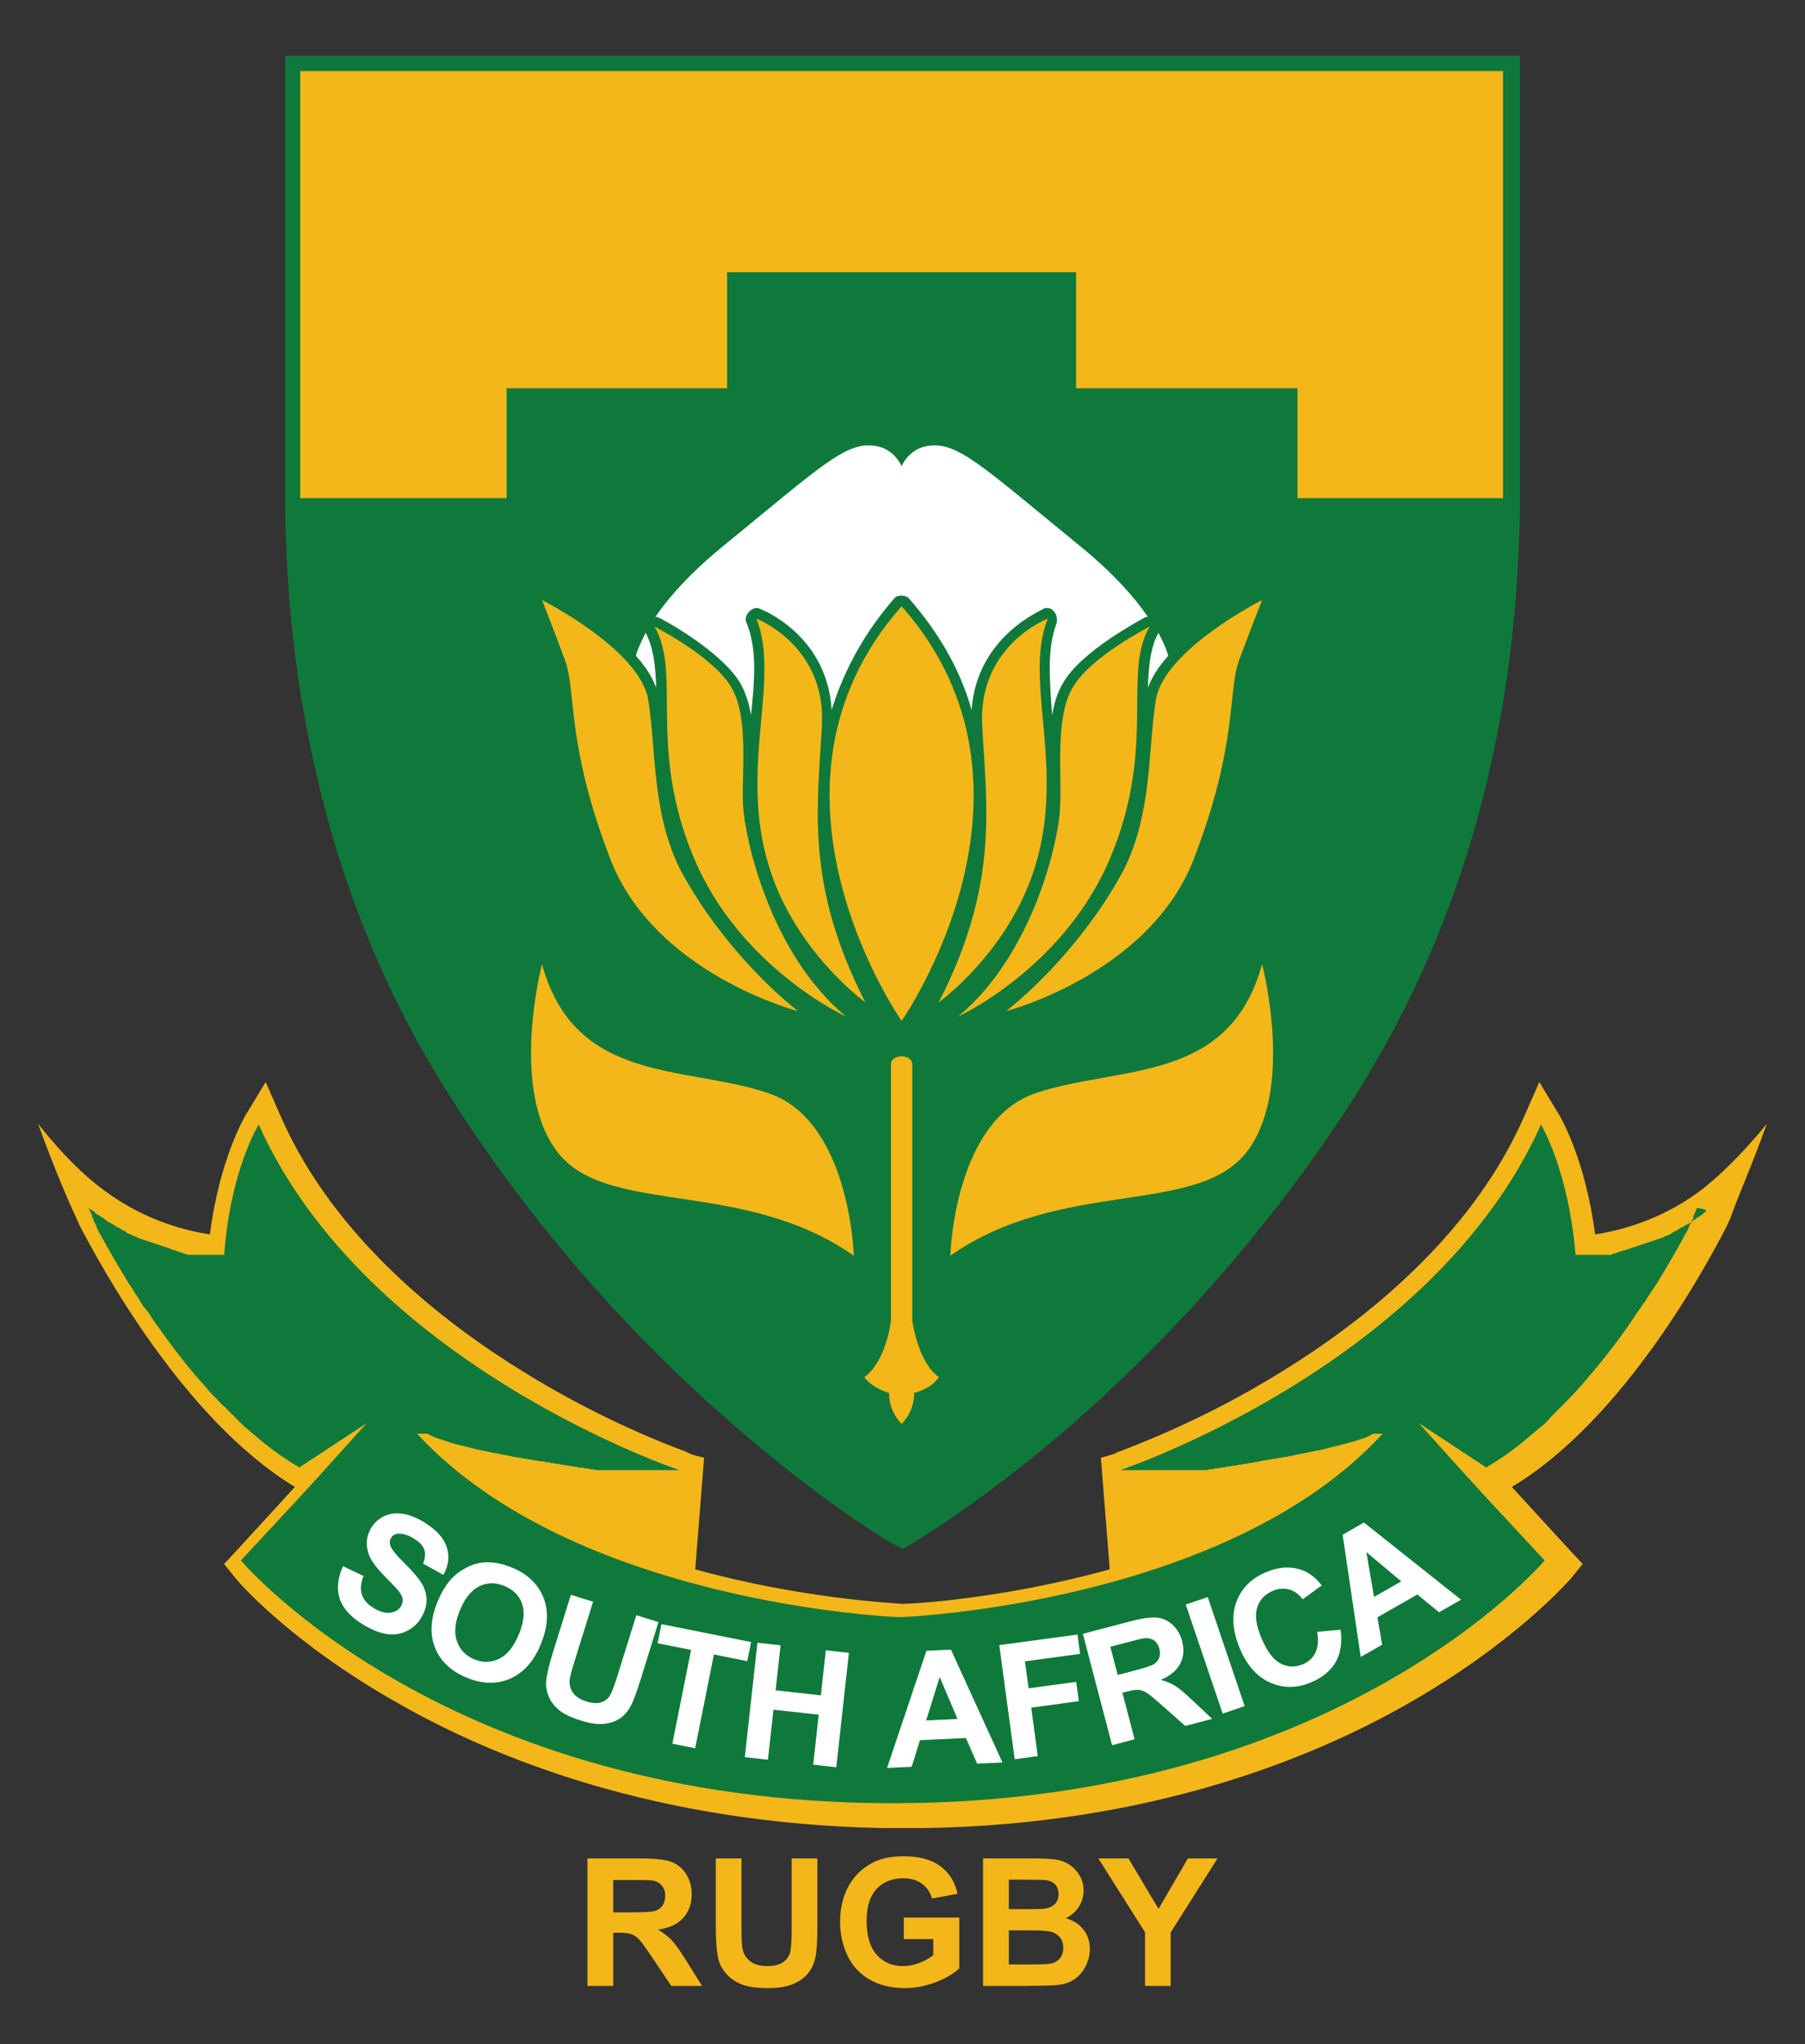
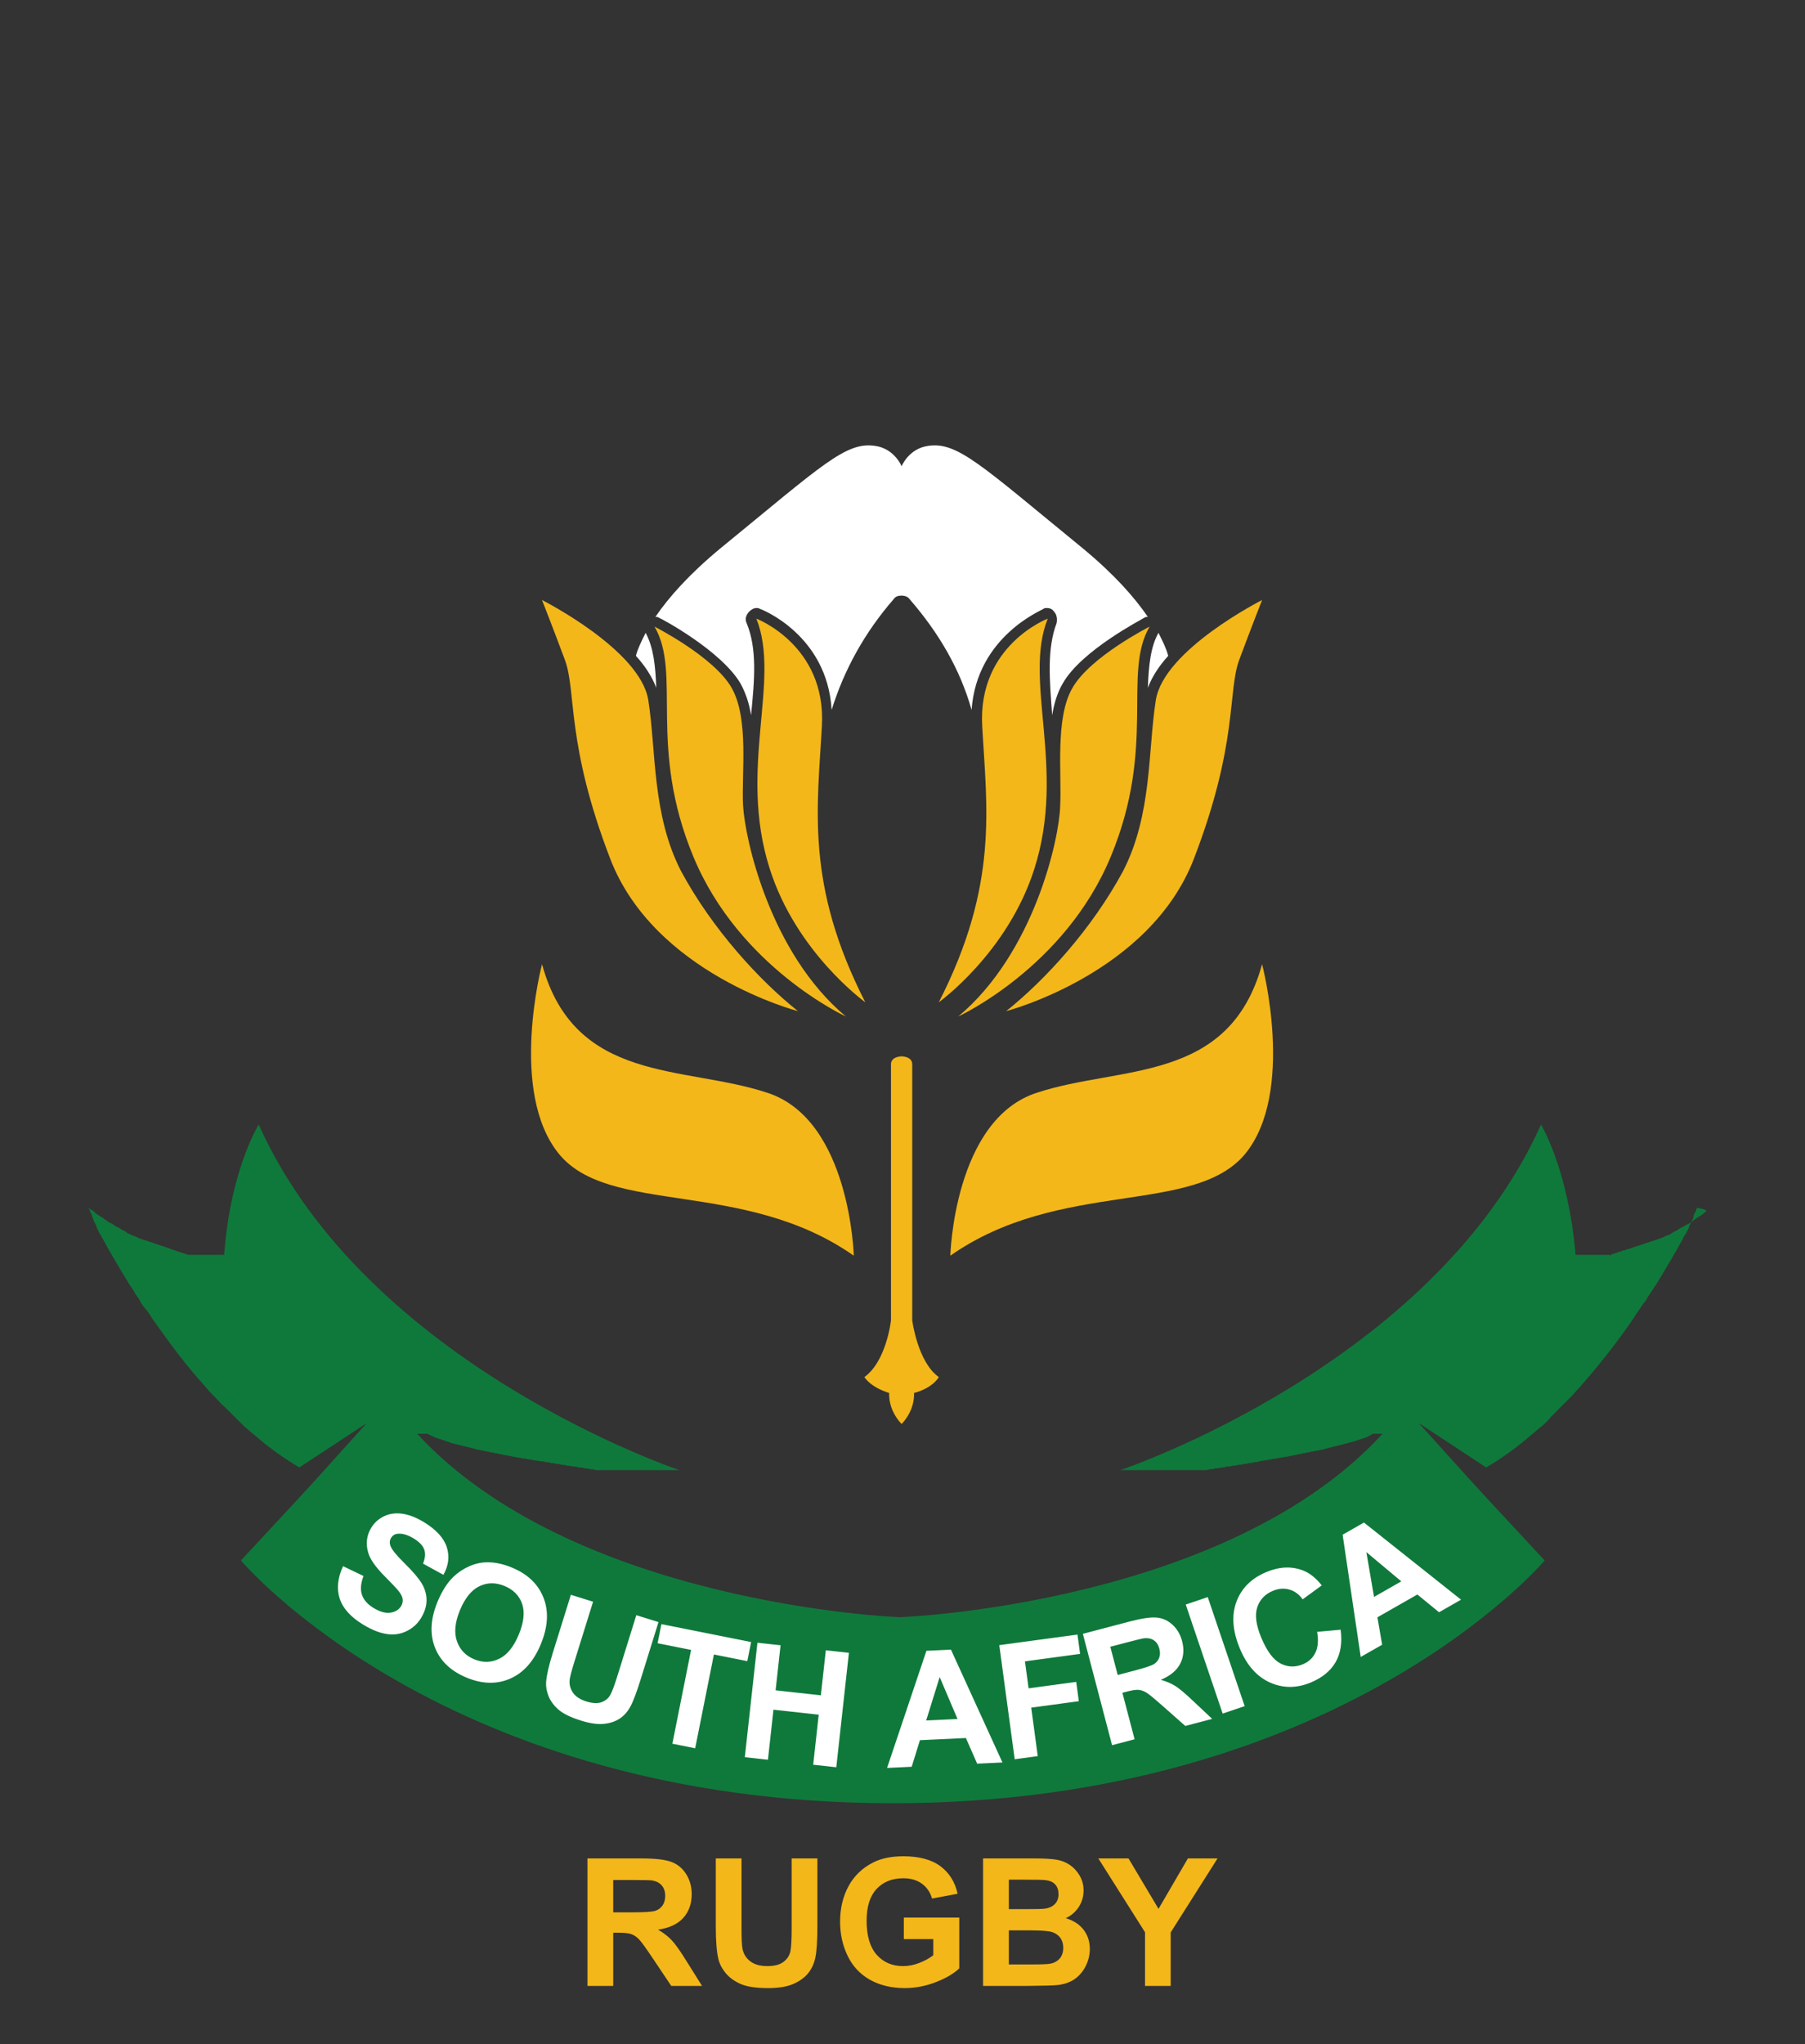
<svg xmlns="http://www.w3.org/2000/svg" xml:space="preserve" width="265px" height="300px" style="shape-rendering:geometricPrecision; text-rendering:geometricPrecision; image-rendering:optimizeQuality; fill-rule:evenodd; clip-rule:evenodd" viewBox="0 0 265 300.001">
  <rect x="0" y="0" width="265" height="300.001" fill="#333333" stroke="none" />
  <defs>
    <style type="text/css">
   
    .fil1 {fill:#0F793B}
    .fil0 {fill:#F3B71A}
    .fil2 {fill:white}
    .fil3 {fill:#F3B71A;fill-rule:nonzero}
    .fil4 {fill:white;fill-rule:nonzero}
   
  </style>
  </defs>
  <g id="Capa_x0020_1">
    <g id="_162167360">
-       <path id="_162169328" class="fil0" d="M259.411 164.912c0,0 -4.942,6.242 -10.012,10.012l0 0c-5.852,4.291 -11.834,5.722 -15.214,6.242 -1.43,-11.053 -5.072,-17.164 -5.202,-17.424l-2.991 -4.942 -2.341 5.332c-7.801,17.555 -23.666,29.907 -35.498,37.19 -11.313,7.022 -21.455,10.792 -23.796,11.702l0 0c-0.391,0.13 -0.52,0.13 -0.52,0.26l0 0c-0.391,0.131 -1.17,0.391 -2.211,0.651l1.3 16.384c-15.474,4.291 -28.867,5.07 -30.428,5.07 -1.43,-0.13 -14.954,-0.78 -30.428,-5.07l1.3 -16.384c-1.041,-0.26 -1.69,-0.391 -2.211,-0.651l0 0c0,0 -0.26,-0.13 -0.52,-0.26l0 0c-2.471,-0.909 -12.483,-4.681 -23.796,-11.702 -11.832,-7.283 -27.697,-19.635 -35.498,-37.19l-2.341 -5.332 -2.991 4.942c-0.13,0.26 -3.771,6.371 -5.202,17.424 -3.38,-0.52 -9.361,-1.951 -15.213,-6.242l0 0c-5.202,-3.64 -10.013,-10.012 -10.013,-10.012 2.341,6.502 4.551,11.574 5.591,13.784l0 0c0,0.13 0.26,0.52 0.521,1.17 0,0 0,0 0,0l0 0c2.861,5.461 15.083,28.346 31.597,38.359l-8.582 9.363 -1.82 1.951 1.69 2.08c0.26,0.39 8.062,9.493 24.056,18.464 14.175,8.062 37.84,17.555 70.868,18.204l0 0 3.12 0c0,0 0,0 0,0 0,0 0,0 0,0l3.12 0 0 0c33.028,-0.52 56.694,-10.142 70.868,-18.204 15.993,-9.102 23.666,-18.075 24.056,-18.464l1.691 -2.08 -1.821 -1.951 -8.582 -9.363c16.514,-9.882 28.738,-32.767 31.598,-38.359l0 0c0,0 0,0 0,0 0.26,-0.651 0.52,-1.041 0.52,-1.17l0 0c0.78,-2.341 2.991,-7.282 5.332,-13.784z" />
      <path id="_162169256" class="fil1" d="M250.308 177.915c-0.13,0.131 -0.26,0.131 -0.26,0.261 -0.26,0.13 -0.39,0.26 -0.65,0.39 -0.131,0.13 -0.261,0.13 -0.391,0.26 -0.13,0.13 -0.39,0.26 -0.52,0.39 -0.13,0.131 -0.26,0.131 -0.39,0.261 -0.131,0.13 -0.391,0.26 -0.521,0.26 -0.13,0.13 -0.26,0.13 -0.39,0.26 -0.13,0.13 -0.39,0.13 -0.52,0.26 -0.131,0.13 -0.26,0.13 -0.391,0.26 -0.13,0.13 -0.26,0.13 -0.52,0.26 -0.13,0.13 -0.26,0.13 -0.39,0.26 -0.131,0.13 -0.26,0.13 -0.521,0.26 -0.13,0 -0.26,0.131 -0.39,0.131 -0.13,0.13 -0.26,0.13 -0.52,0.26 -0.13,0 -0.26,0.13 -0.391,0.13 -0.13,0 -0.26,0.13 -0.39,0.13 -0.13,0 -0.26,0.131 -0.39,0.131 -0.131,0 -0.26,0.13 -0.391,0.13 -0.13,0 -0.26,0.13 -0.39,0.13 -0.13,0 -0.26,0.13 -0.39,0.13 -0.131,0 -0.261,0.131 -0.391,0.131 -0.13,0 -0.26,0.13 -0.39,0.13 -0.131,0 -0.26,0.13 -0.391,0.13 -0.13,0 -0.26,0.13 -0.39,0.13 -0.13,0 -0.26,0.131 -0.39,0.131 -0.131,0 -0.261,0.13 -0.391,0.13 -0.13,0 -0.26,0.13 -0.39,0.13 -0.13,0 -0.26,0.13 -0.391,0.13 -0.13,0 -0.26,0 -0.39,0.131 -0.13,0 -0.26,0 -0.39,0.13 -0.131,0 -0.26,0 -0.391,0.13 -0.13,0 -0.26,0 -0.39,0.131 -0.13,0 -0.26,0 -0.39,0.13 -0.131,0.13 -0.261,0 -0.261,0 -0.13,0 -0.26,0 -0.26,0 -0.13,0 -0.26,0 -0.26,0 -0.13,0 -0.26,0 -0.26,0 -0.13,0 -0.13,0 -0.26,0 -0.13,0 -0.13,0 -0.26,0 -0.13,0 -0.13,0 -0.26,0 -0.131,0 -0.131,0 -0.26,0 -0.131,0 -0.131,0 -0.261,0 -0.13,0 -0.13,0 -0.26,0 -0.13,0 -0.13,0 -0.26,0 -0.13,0 -0.13,0 -0.26,0 0,0 -0.13,0 -0.13,0 -0.13,0 -0.13,0 -0.26,0 0,0 -0.131,0 -0.131,0 -0.13,0 -0.13,0 -0.26,0 0,0 0,0 -0.13,0 -0.781,0 -1.17,0 -1.17,0 -1.041,-12.483 -5.07,-19.115 -5.07,-19.115 -15.865,35.368 -61.766,50.712 -61.766,50.712 0.651,0 1.17,0 1.821,0 0.26,0 0.65,0 0.909,0 0.391,0 0.651,0 1.041,0 0.26,0 0.651,0 0.911,0 0.39,0 0.65,0 1.041,0 0.26,0 0.65,0 0.909,0 0.391,0 0.651,0 1.041,0 0.26,0 0.651,0 0.911,0 0.26,0 0.65,0 0.909,0 0.261,0 0.651,0 0.911,0 0.26,0 0.651,0 0.911,0 0.26,0 0.52,0 0.909,0 0.26,0 0.651,0 0.911,-0.13 0.26,0 0.52,0 0.781,-0.13 0.26,0 0.65,0 0.909,-0.13 0.26,0 0.521,0 0.781,-0.131 0.26,0 0.52,0 0.911,-0.13 0.26,0 0.52,0 0.78,-0.13 0.261,0 0.521,0 0.781,-0.13 0.26,0 0.52,0 0.781,-0.131 0.26,0 0.52,0 0.781,-0.13 0.26,0 0.52,0 0.781,-0.13 0.26,0 0.52,-0.13 0.78,-0.13 0.26,0 0.521,-0.131 0.781,-0.131 0.26,0 0.52,-0.13 0.781,-0.13 0.26,0 0.52,-0.13 0.781,-0.13 0.26,0 0.52,-0.13 0.78,-0.13 0.26,0 0.521,-0.131 0.651,-0.131 0.26,0 0.52,-0.13 0.65,-0.13 0.26,0 0.391,-0.13 0.651,-0.13 0.26,0 0.39,-0.131 0.65,-0.131 0.26,0 0.391,-0.13 0.651,-0.13 0.26,0 0.39,-0.13 0.65,-0.13 0.26,0 0.391,-0.13 0.651,-0.13 0.26,0 0.39,-0.131 0.65,-0.131 0.26,0 0.391,-0.13 0.521,-0.13 0.26,0 0.39,-0.13 0.52,-0.13 0.13,0 0.39,-0.13 0.52,-0.13 0.13,0 0.39,-0.131 0.52,-0.131 0.131,0 0.391,-0.13 0.521,-0.13 0.13,0 0.39,-0.13 0.52,-0.13 0.13,0 0.26,-0.13 0.52,-0.13 0.13,0 0.26,-0.131 0.52,-0.131 0.13,0 0.26,-0.13 0.391,-0.13 0.13,0 0.26,0 0.39,-0.13 0.13,0 0.26,0 0.39,-0.131 0.131,0 0.26,0 0.391,-0.13 0.13,0 0.26,0 0.39,-0.13 0.13,0 0.26,0 0.391,-0.13 0.13,0 0.26,0 0.26,-0.131 0.13,0 0.26,0 0.26,-0.13 0.13,0 0.26,0 0.26,-0.13 0.13,0 0.13,0 0.26,-0.13 0.13,0 0.13,0 0.26,0 0.13,0 0.13,0 0.26,0 0,0 0.13,0 0.13,0 0.131,0 0.131,0 0.261,0 0,0 0.13,0 0.13,0 0,0 0.13,0 0.13,0 0,0 0.13,0 0.13,0 0.131,0 0.131,0 0.131,0 -22.756,24.835 -69.827,26.916 -70.868,26.916 -1.041,0 -47.981,-2.08 -70.868,-26.916 0,0 0.13,0 0.13,0 0,0 0.131,0 0.131,0 0,0 0.13,0 0.13,0 0,0 0.13,0 0.13,0 0.13,0 0.13,0 0.26,0 0,0 0.131,0 0.131,0 0.13,0 0.13,0 0.26,0 0.13,0 0.13,0 0.26,0 0.13,0 0.13,0 0.26,0.13 0.13,0 0.13,0 0.26,0.13 0.13,0 0.26,0 0.26,0.13 0.13,0 0.26,0 0.26,0.131 0.131,0 0.26,0 0.391,0.13 0.13,0 0.26,0 0.39,0.13 0.13,0 0.26,0 0.39,0.13 0.131,0 0.261,0 0.391,0.131 0.13,0 0.26,0 0.39,0.13 0.13,0 0.26,0 0.391,0.13 0.13,0 0.26,0.131 0.52,0.131 0.13,0 0.26,0.13 0.52,0.13 0.13,0 0.39,0.13 0.52,0.13 0.131,0 0.391,0.13 0.521,0.13 0.13,0 0.39,0.131 0.52,0.131 0.13,0 0.39,0.13 0.52,0.13 0.13,0 0.39,0.13 0.52,0.13 0.131,0 0.391,0.13 0.52,0.13 0.261,0 0.391,0.131 0.651,0.131 0.26,0 0.39,0.13 0.65,0.13 0.261,0 0.391,0.13 0.651,0.13 0.26,0 0.39,0.13 0.65,0.13 0.261,0 0.391,0.131 0.651,0.131 0.26,0 0.39,0.13 0.65,0.13 0.261,0 0.521,0.13 0.651,0.13 0.26,0 0.52,0.131 0.65,0.131 0.261,0 0.521,0.13 0.781,0.13 0.26,0 0.52,0.13 0.781,0.13 0.26,0 0.52,0.13 0.781,0.13 0.26,0 0.52,0.131 0.781,0.131 0.26,0 0.52,0.13 0.78,0.13 0.26,0 0.521,0 0.781,0.13 0.26,0 0.52,0 0.781,0.13 0.26,0 0.52,0 0.781,0.131 0.26,0 0.52,0 0.78,0.13 0.26,0 0.521,0 0.781,0.13 0.26,0 0.52,0 0.911,0.13 0.26,0 0.52,0 0.781,0.131 0.26,0 0.65,0 0.909,0.13 0.26,0 0.52,0 0.781,0.13 0.26,0 0.65,0 0.911,0.13 0.26,0 0.52,0 0.909,0 0.26,0 0.651,0 0.911,0 0.26,0 0.52,0 0.909,0 0.26,0 0.651,0 0.911,0 0.26,0 0.52,0 0.911,0 0.39,0 0.65,0 1.039,0 0.261,0 0.651,0 0.911,0 0.39,0 0.651,0 1.041,0 0.26,0 0.65,0 0.911,0 0.39,0 0.65,0 1.039,0 0.261,0 0.651,0 0.911,0 0.651,0 1.17,0 1.82,0 0,0 -45.901,-15.344 -61.765,-50.712 0,0 -4.161,6.632 -5.072,19.115 0,0 -0.39,0 -1.169,0 0,0 0,0 -0.131,0 -0.13,0 -0.13,0 -0.26,0 0,0 -0.13,0 -0.13,0 -0.13,0 -0.13,0 -0.26,0 0,0 -0.13,0 -0.13,0 -0.131,0 -0.131,0 -0.26,0 -0.131,0 -0.131,0 -0.261,0 -0.13,0 -0.13,0 -0.26,0 -0.13,0 -0.13,0 -0.26,0 -0.13,0 -0.13,0 -0.26,0 -0.13,0 -0.13,0 -0.26,0 -0.13,0 -0.13,0 -0.26,0 -0.13,0 -0.13,0 -0.26,0 -0.131,0 -0.26,0 -0.26,0 -0.131,0 -0.26,0 -0.26,0 -0.131,0 -0.261,0 -0.261,0 -0.13,0 -0.26,0 -0.26,0 -0.13,0 -0.26,0 -0.39,-0.13 -0.13,0 -0.26,0 -0.39,-0.131 -0.131,0 -0.261,0 -0.391,-0.13 -0.13,0 -0.26,0 -0.39,-0.13 -0.131,0 -0.26,0 -0.391,-0.131 -0.13,0 -0.26,0 -0.39,-0.13 -0.13,0 -0.26,0 -0.39,-0.13 -0.131,0 -0.261,-0.13 -0.391,-0.13 -0.13,0 -0.26,-0.131 -0.39,-0.131 -0.13,0 -0.26,-0.13 -0.391,-0.13 -0.13,0 -0.26,-0.13 -0.39,-0.13 -0.13,0 -0.26,-0.13 -0.39,-0.13 -0.131,0 -0.26,-0.131 -0.391,-0.131 -0.13,0 -0.26,-0.13 -0.39,-0.13 -0.13,0 -0.26,-0.13 -0.39,-0.13 -0.131,0 -0.261,-0.13 -0.391,-0.13 -0.13,0 -0.26,-0.131 -0.39,-0.131 -0.131,0 -0.26,-0.13 -0.391,-0.13 -0.13,0 -0.26,-0.13 -0.39,-0.13 -0.13,-0.131 -0.26,-0.131 -0.52,-0.26 -0.131,0 -0.26,-0.131 -0.391,-0.131 -0.13,-0.13 -0.26,-0.13 -0.52,-0.26 -0.13,0 -0.26,-0.13 -0.39,-0.26 -0.131,-0.13 -0.26,-0.13 -0.52,-0.26 -0.131,-0.13 -0.261,-0.13 -0.391,-0.26 -0.13,-0.13 -0.39,-0.13 -0.52,-0.26 -0.13,-0.131 -0.26,-0.131 -0.39,-0.26 -0.131,-0.131 -0.391,-0.26 -0.521,-0.26 -0.13,-0.131 -0.26,-0.131 -0.39,-0.261 -0.13,-0.13 -0.39,-0.26 -0.52,-0.39 -0.131,-0.13 -0.26,-0.13 -0.391,-0.26 -0.26,-0.13 -0.39,-0.26 -0.65,-0.39 -0.13,-0.131 -0.26,-0.131 -0.26,-0.261 -0.26,-0.26 -0.651,-0.39 -0.911,-0.65 0,0 0,0.13 0.13,0.26 0,0 0,0 0,0 0,0.13 0.131,0.26 0.131,0.39 0,0 0,0 0,0 0.13,0.131 0.13,0.261 0.26,0.521 0,0 0,0 0,0.13 0.13,0.13 0.13,0.39 0.26,0.65 0,0 0,0 0,0 0.13,0.261 0.26,0.521 0.39,0.781 0,0 0,0 0,0.13 0.13,0.261 0.26,0.521 0.391,0.781 0,0 0,0 0,0 0.13,0.26 0.39,0.651 0.52,0.911 0,0 0,0 0,0 0.909,1.69 2.21,3.901 3.64,6.241 0,0 0,0 0,0 0.26,0.521 0.651,0.911 0.911,1.43 0,0 0,0 0,0 0.26,0.52 0.65,0.911 0.911,1.43 0,0 0,0 0,0 0.26,0.52 0.65,1.041 1.039,1.43 0,0 0,0 0,0 0.391,0.52 0.651,1.041 1.041,1.56 0,0 0,0 0,0 2.211,3.12 4.682,6.502 7.543,9.622 0,0 0,0 0,0 0.39,0.52 0.909,1.041 1.43,1.56 0,0 0,0 0,0 0.52,0.52 0.909,1.041 1.429,1.43 0,0 0,0 0,0 0.521,0.52 0.911,0.909 1.43,1.43 0,0 0,0 0,0 0.521,0.52 0.911,0.909 1.43,1.429 0,0 0,0 0,0 0.52,0.391 1.041,0.911 1.56,1.3 0,0 0,0 0,0 2.081,1.821 4.291,3.382 6.502,4.682l0 0 9.882 -6.502 -7.152 7.932c0,0 0,0 0,0l-2.861 3.12 0 0 -8.452 9.103c0,0 29.907,35.628 95.703,35.628 0,0 0,0 0,0 0,0 0,0 0,0 65.666,0 95.703,-35.628 95.703,-35.628l-8.452 -9.103 0 0 -2.861 -3.12c0,0 0,0 0,0l-7.152 -7.932 9.882 6.502 0 0c2.21,-1.3 4.421,-2.861 6.501,-4.682 0,0 0,0 0,0 0.521,-0.39 1.041,-0.909 1.561,-1.3 0,0 0,0 0,0 0.52,-0.39 1.039,-0.909 1.429,-1.429 0,0 0,0 0,0 0.521,-0.521 0.911,-0.911 1.43,-1.43 0,0 0,0 0,0 0.52,-0.52 0.911,-0.911 1.43,-1.43 0,0 0,0 0,0 0.52,-0.52 0.911,-1.041 1.43,-1.56 0,0 0,0 0,0 2.731,-3.12 5.332,-6.372 7.541,-9.622 0,0 0,0 0,0 0.391,-0.52 0.651,-1.041 1.041,-1.56 0,0 0,0 0,0 0.391,-0.52 0.651,-1.041 1.041,-1.43 0,0 0,0 0,0 0.26,-0.52 0.651,-1.041 0.911,-1.43 0,0 0,0 0,0 0.26,-0.52 0.65,-0.909 0.909,-1.43 0,0 0,0 0,0 1.43,-2.341 2.731,-4.551 3.641,-6.241 0,0 0,0 0,0 0.13,-0.391 0.39,-0.651 0.52,-0.911 0,0 0,0 0,0 0.13,-0.26 0.26,-0.52 0.391,-0.781 0,0 0,0 0,-0.13 0.13,-0.26 0.26,-0.52 0.39,-0.781 0,0 0,0 0,0 0.13,-0.26 0.26,-0.39 0.26,-0.65 0,0 0,0 0,-0.13 0.13,-0.131 0.13,-0.391 0.26,-0.521 0,0 0,0 0,0 0.13,-0.13 0.13,-0.26 0.13,-0.39 0,0 0,0 0,0 0.131,-0.13 0.131,-0.26 0.131,-0.26 1.688,0.26 1.428,0.521 1.168,0.65z" />
-       <path id="_162169184" class="fil1" d="M41.868 8.224l0 62.284 0 0.261 0 2.34 0 2.341 0 0c0.26,13.264 1.69,25.617 4.421,37.449 3.901,17.425 10.533,33.548 19.766,47.981 14.693,23.146 31.597,39.79 43.299,49.673 12.614,10.793 21.586,15.995 21.976,16.123l1.17 0.651 1.17 -0.651c0.39,-0.26 9.361,-5.461 21.976,-16.123 11.572,-9.882 28.477,-26.526 43.3,-49.673 9.102,-14.433 15.863,-30.556 19.765,-47.981 2.731,-11.832 4.161,-24.056 4.421,-37.449l0 0 0 -2.341 0 -2.34 0 -0.261 0 -62.284 -181.264 0z" />
-       <polygon id="_162169112" class="fil0" points="220.661,10.435 220.661,73.109 220.661,73.109 190.493,73.109 190.493,56.986 157.986,56.986 157.986,39.952 106.753,39.952 106.753,56.986 74.375,56.986 74.375,73.109 44.208,73.109 44.079,73.109 44.079,10.435 " />
      <g>
        <path id="_162169040" class="fil0" d="M125.348 184.287c0,0 -0.521,-20.024 -12.744,-23.926 -12.222,-4.031 -28.217,-1.3 -33.027,-18.855 0,0 -4.942,18.725 2.471,27.827 7.411,9.103 27.176,3.641 43.3,14.954z" />
        <path id="_162168968" class="fil0" d="M139.522 184.287c0,0 0.52,-20.024 12.743,-23.926 12.223,-4.031 28.217,-1.3 33.027,-18.855 0,0 4.942,18.725 -2.47,27.827 -7.543,9.103 -27.177,3.641 -43.3,14.954z" />
        <path id="_162168896" class="fil0" d="M137.83 202.101c-3.12,-2.211 -3.901,-8.322 -3.901,-8.322 0,0 0,-36.409 0,-37.579 0,-1.17 -1.56,-1.17 -1.56,-1.17 0,0 -1.56,0 -1.56,1.17 0,1.17 0,37.579 0,37.579 0,0 -0.65,5.981 -3.901,8.322 0,0 0.781,1.43 3.641,2.341 0,0 -0.26,2.341 1.82,4.551 2.08,-2.211 1.82,-4.551 1.82,-4.551 2.862,-0.781 3.641,-2.341 3.641,-2.341z" />
        <path id="_162168824" class="fil0" d="M117.156 148.398c0,0 -21.066,-5.461 -27.567,-22.364 -6.502,-16.905 -4.942,-24.447 -6.632,-29.127 -1.691,-4.551 -3.38,-8.843 -3.38,-8.843 0,0 14.433,7.282 15.604,14.694 1.169,7.411 0.52,16.774 4.811,25.096 4.552,8.452 11.444,15.993 17.165,20.544z" />
        <path id="_162168752" class="fil0" d="M124.178 149.178c0,0 -15.604,-7.152 -22.365,-23.406 -6.762,-16.254 -1.69,-26.916 -5.721,-33.808 0,0 8.712,4.421 11.313,8.972 2.601,4.551 1.43,12.613 1.69,17.295 0.26,4.811 3.901,21.585 15.084,30.947z" />
        <path id="_162168680" class="fil0" d="M127.039 147.097c0,0 -10.143,-7.282 -14.043,-19.635 -4.681,-14.693 1.69,-27.566 -1.951,-36.669 0,0 10.273,3.901 9.622,15.733 -0.65,11.963 -2.471,23.276 6.372,40.57z" />
        <path id="_162168608" class="fil0" d="M147.714 148.398c0,0 21.065,-5.461 27.567,-22.364 6.501,-16.905 4.941,-24.447 6.632,-29.127 1.69,-4.551 3.38,-8.843 3.38,-8.843 0,0 -14.434,7.282 -15.604,14.694 -1.17,7.411 -0.521,16.774 -4.812,25.096 -4.551,8.452 -11.443,15.993 -17.164,20.544z" />
        <path id="_162168536" class="fil0" d="M140.692 149.178c0,0 15.604,-7.152 22.364,-23.406 6.762,-16.254 1.691,-26.916 5.722,-33.808 0,0 -8.713,4.421 -11.314,8.972 -2.601,4.421 -1.56,12.613 -1.82,17.424 -0.13,4.682 -3.77,21.456 -14.953,30.819z" />
        <path id="_162168464" class="fil0" d="M137.83 147.097c0,0 10.143,-7.282 14.044,-19.635 4.681,-14.693 -1.691,-27.566 1.95,-36.669 0,0 -10.272,3.901 -9.622,15.733 0.651,11.963 2.471,23.276 -6.372,40.57z" />
-         <path id="_162168392" class="fil0" d="M132.37 88.974c-23.796,26.916 0,60.854 0,60.854 0,0 23.795,-33.938 0,-60.854z" />
        <g>
          <path id="_162168320" class="fil2" d="M96.351 100.936c-0.13,-3.25 -0.391,-5.851 -1.56,-8.061 -0.651,1.3 -1.17,2.341 -1.43,3.38 1.3,1.43 2.34,2.991 2.991,4.681z" />
          <path id="_162168248" class="fil2" d="M171.51 96.255c-0.261,-1.041 -0.781,-2.08 -1.43,-3.38 -1.17,2.08 -1.43,4.811 -1.56,8.061 0.65,-1.69 1.69,-3.25 2.991,-4.681z" />
          <path id="_162168176" class="fil2" d="M96.741 90.664c0.391,0.13 9.103,4.812 11.963,9.622 0.781,1.43 1.3,2.991 1.56,4.681 0.52,-5.2 0.911,-9.752 -0.65,-13.524 -0.261,-0.52 -0.131,-1.169 0.39,-1.69 0.26,-0.26 0.65,-0.52 1.041,-0.52 0.13,0 0.39,0 0.52,0.13 0.13,0 9.882,3.771 10.532,14.824 1.821,-5.851 4.812,-11.313 9.103,-16.254 0.26,-0.39 0.651,-0.52 1.17,-0.52 0.39,0 0.909,0.13 1.17,0.52 4.29,4.942 7.411,10.273 9.102,16.254 0.781,-10.923 10.533,-14.694 10.533,-14.824 0.13,-0.13 0.39,-0.13 0.52,-0.13 0.39,0 0.781,0.13 1.041,0.52 0.39,0.39 0.52,1.041 0.39,1.69 -1.43,3.771 -1.041,8.322 -0.65,13.524 0.26,-1.69 0.78,-3.38 1.56,-4.681 2.73,-4.812 11.572,-9.363 11.962,-9.622 0.131,-0.13 0.391,-0.13 0.521,-0.13 -1.951,-2.861 -4.942,-6.242 -9.493,-10.012 -14.954,-12.223 -18.465,-15.735 -22.756,-15.084 -2.861,0.39 -3.901,2.991 -3.901,2.991 0,0 -1.041,-2.601 -3.901,-2.991 -4.291,-0.651 -7.801,2.861 -22.755,15.084 -4.551,3.77 -7.541,7.152 -9.493,10.012 0.131,0 0.391,0 0.521,0.13z" />
        </g>
      </g>
      <path id="_162168056" class="fil3" d="M86.247 291.458l0 -18.71 7.955 0c2,0 3.45,0.17 4.357,0.506 0.906,0.335 1.633,0.933 2.177,1.791 0.546,0.862 0.815,1.843 0.815,2.949 0,1.403 -0.413,2.565 -1.237,3.481 -0.823,0.911 -2.061,1.489 -3.703,1.724 0.819,0.48 1.494,1.003 2.026,1.573 0.531,0.57 1.245,1.581 2.147,3.037l2.287 3.65 -4.517 0 -2.732 -4.072c-0.971,-1.455 -1.633,-2.37 -1.991,-2.75 -0.357,-0.378 -0.736,-0.635 -1.136,-0.78 -0.4,-0.139 -1.032,-0.209 -1.904,-0.209l-0.762 0 0 7.811 -3.782 0zm3.782 -10.799l2.792 0c1.812,0 2.945,-0.074 3.398,-0.227 0.449,-0.152 0.801,-0.418 1.058,-0.793 0.253,-0.374 0.384,-0.841 0.384,-1.402 0,-0.632 -0.17,-1.137 -0.506,-1.525 -0.335,-0.389 -0.81,-0.632 -1.424,-0.737 -0.306,-0.039 -1.225,-0.061 -2.758,-0.061l-2.945 0 0 4.745zm15.059 -7.911l3.777 0 0 10.133c0,1.607 0.048,2.653 0.139,3.128 0.161,0.768 0.549,1.382 1.154,1.844 0.611,0.465 1.442,0.697 2.497,0.697 1.071,0 1.881,-0.219 2.426,-0.658 0.544,-0.436 0.872,-0.976 0.98,-1.612 0.113,-0.64 0.165,-1.698 0.165,-3.18l0 -10.351 3.777 0 0 9.828c0,2.248 -0.1,3.834 -0.306,4.761 -0.204,0.928 -0.579,1.708 -1.128,2.348 -0.548,0.637 -1.285,1.146 -2.199,1.525 -0.919,0.379 -2.121,0.567 -3.602,0.567 -1.787,0 -3.142,-0.206 -4.065,-0.619 -0.924,-0.413 -1.65,-0.95 -2.186,-1.607 -0.536,-0.658 -0.889,-1.351 -1.058,-2.074 -0.249,-1.071 -0.371,-2.653 -0.371,-4.748l0 -9.98zm27.606 11.832l0 -3.155 8.141 0 0 7.454c-0.793,0.767 -1.938,1.442 -3.442,2.026 -1.502,0.58 -3.022,0.872 -4.56,0.872 -1.956,0 -3.664,-0.41 -5.119,-1.228 -1.455,-0.824 -2.548,-1.996 -3.28,-3.524 -0.732,-1.53 -1.098,-3.189 -1.098,-4.984 0,-1.946 0.41,-3.68 1.225,-5.197 0.819,-1.512 2.013,-2.674 3.589,-3.481 1.198,-0.622 2.692,-0.932 4.479,-0.932 2.321,0 4.137,0.488 5.44,1.46 1.307,0.976 2.147,2.321 2.522,4.042l-3.75 0.702c-0.266,-0.919 -0.762,-1.646 -1.489,-2.178 -0.728,-0.531 -1.635,-0.797 -2.722,-0.797 -1.652,0 -2.963,0.523 -3.939,1.569 -0.976,1.05 -1.46,2.601 -1.46,4.661 0,2.218 0.494,3.886 1.482,4.997 0.984,1.11 2.278,1.664 3.876,1.664 0.793,0 1.586,-0.157 2.383,-0.467 0.793,-0.309 1.476,-0.689 2.047,-1.128l0 -2.374 -4.325 0zm11.635 -11.832l7.48 0c1.481,0 2.588,0.061 3.315,0.188 0.728,0.122 1.376,0.379 1.951,0.771 0.575,0.391 1.05,0.909 1.433,1.564 0.384,0.648 0.575,1.381 0.575,2.186 0,0.876 -0.235,1.682 -0.705,2.414 -0.475,0.731 -1.115,1.28 -1.922,1.646 1.137,0.331 2.017,0.896 2.627,1.695 0.614,0.801 0.919,1.742 0.919,2.823 0,0.849 -0.195,1.676 -0.592,2.483 -0.397,0.801 -0.937,1.446 -1.62,1.925 -0.684,0.48 -1.53,0.776 -2.536,0.889 -0.627,0.065 -2.147,0.109 -4.556,0.125l-6.37 0 0 -18.71zm3.782 3.115l0 4.326 2.474 0c1.472,0 2.387,-0.021 2.744,-0.065 0.645,-0.074 1.155,-0.296 1.525,-0.667 0.371,-0.37 0.553,-0.857 0.553,-1.463 0,-0.579 -0.157,-1.05 -0.474,-1.411 -0.324,-0.361 -0.798,-0.58 -1.426,-0.653 -0.374,-0.044 -1.45,-0.066 -3.228,-0.066l-2.169 0zm0 7.441l0 5.001 3.493 0c1.364,0 2.226,-0.035 2.593,-0.113 0.562,-0.1 1.019,-0.353 1.372,-0.744 0.353,-0.397 0.531,-0.928 0.531,-1.591 0,-0.561 -0.139,-1.037 -0.41,-1.428 -0.274,-0.392 -0.666,-0.68 -1.18,-0.859 -0.515,-0.178 -1.635,-0.266 -3.351,-0.266l-3.048 0zm19.995 8.154l0 -7.876 -6.853 -10.834 4.43 0 4.404 7.401 4.312 -7.401 4.352 0 -6.879 10.86 0 7.85 -3.768 0z" />
      <path id="_162167984" class="fil4" d="M50.364 229.855l3.008 1.444c-0.412,1.057 -0.491,1.967 -0.24,2.732 0.252,0.762 0.817,1.414 1.704,1.954 0.939,0.57 1.769,0.803 2.485,0.691 0.719,-0.107 1.241,-0.425 1.564,-0.956 0.208,-0.344 0.282,-0.693 0.227,-1.056 -0.052,-0.364 -0.275,-0.783 -0.669,-1.263 -0.268,-0.327 -0.921,-1.011 -1.949,-2.05 -1.329,-1.337 -2.135,-2.482 -2.421,-3.426 -0.404,-1.333 -0.26,-2.571 0.435,-3.715 0.448,-0.737 1.074,-1.294 1.881,-1.684 0.804,-0.385 1.702,-0.508 2.689,-0.367 0.99,0.146 2.037,0.552 3.146,1.225 1.814,1.104 2.935,2.328 3.371,3.679 0.429,1.354 0.267,2.705 -0.493,4.062l-2.993 -1.644c0.327,-0.819 0.383,-1.517 0.169,-2.089 -0.213,-0.575 -0.729,-1.11 -1.55,-1.61 -0.847,-0.514 -1.617,-0.748 -2.307,-0.689 -0.444,0.035 -0.78,0.239 -1.006,0.613 -0.209,0.344 -0.242,0.723 -0.102,1.141 0.18,0.531 0.876,1.398 2.093,2.595 1.215,1.198 2.053,2.182 2.516,2.95 0.462,0.772 0.696,1.583 0.704,2.44 0.006,0.855 -0.268,1.737 -0.822,2.649 -0.503,0.826 -1.205,1.465 -2.102,1.904 -0.9,0.443 -1.874,0.587 -2.928,0.425 -1.055,-0.158 -2.211,-0.621 -3.464,-1.384 -1.825,-1.109 -2.972,-2.38 -3.438,-3.82 -0.464,-1.439 -0.302,-3.025 0.49,-4.752zm13.853 5.271c0.654,-1.594 1.44,-2.833 2.359,-3.719 0.683,-0.647 1.461,-1.165 2.336,-1.547 0.874,-0.377 1.74,-0.57 2.595,-0.576 1.147,-0.014 2.352,0.241 3.625,0.764 2.304,0.943 3.854,2.413 4.651,4.41 0.797,1.994 0.674,4.266 -0.369,6.809 -1.036,2.528 -2.532,4.218 -4.489,5.082 -1.957,0.86 -4.084,0.821 -6.377,-0.119 -2.327,-0.953 -3.885,-2.421 -4.676,-4.4 -0.79,-1.982 -0.674,-4.218 0.345,-6.704zm3.295 1.227c-0.726,1.769 -0.865,3.281 -0.424,4.53 0.444,1.25 1.294,2.13 2.555,2.646 1.256,0.515 2.474,0.488 3.657,-0.091 1.175,-0.576 2.135,-1.77 2.878,-3.582 0.733,-1.791 0.891,-3.288 0.47,-4.493 -0.425,-1.202 -1.29,-2.072 -2.588,-2.606 -1.305,-0.534 -2.537,-0.516 -3.699,0.05 -1.159,0.566 -2.111,1.746 -2.849,3.547zm16.303 -2.298l3.256 1.015 -2.72 8.737c-0.432,1.387 -0.673,2.301 -0.72,2.734 -0.067,0.705 0.103,1.338 0.501,1.899 0.4,0.566 1.057,0.99 1.965,1.272 0.924,0.287 1.682,0.317 2.269,0.084 0.586,-0.23 1.013,-0.607 1.278,-1.127 0.269,-0.521 0.599,-1.421 0.997,-2.696l2.778 -8.927 3.257 1.015 -2.639 8.473c-0.604,1.939 -1.116,3.279 -1.541,4.025 -0.426,0.744 -0.958,1.317 -1.604,1.721 -0.644,0.403 -1.416,0.644 -2.306,0.724 -0.895,0.08 -1.981,-0.081 -3.259,-0.478 -1.54,-0.48 -2.654,-1.019 -3.339,-1.625 -0.685,-0.604 -1.168,-1.26 -1.454,-1.972 -0.285,-0.711 -0.403,-1.403 -0.356,-2.072 0.073,-0.991 0.392,-2.387 0.954,-4.193l2.681 -8.608zm14.897 21.856l2.748 -13.766 -4.915 -0.981 0.56 -2.805 13.168 2.629 -0.56 2.805 -4.903 -0.979 -2.75 13.766 -3.35 -0.669zm10.638 1.976l1.852 -16.797 3.396 0.373 -0.729 6.611 6.643 0.732 0.73 -6.609 3.39 0.373 -1.852 16.797 -3.391 -0.374 0.81 -7.344 -6.644 -0.732 -0.81 7.344 -3.394 -0.373zm37.823 0.777l-3.711 0.175 -1.655 -3.765 -6.748 0.319 -1.209 3.901 -3.615 0.171 5.777 -17.19 3.602 -0.17 7.559 16.559zm-6.593 -6.38l-2.622 -6.154 -1.983 6.372 4.605 -0.219zm8.393 5.907l-2.265 -16.746 11.482 -1.553 0.384 2.835 -8.096 1.096 0.535 3.96 6.991 -0.945 0.384 2.833 -6.99 0.946 0.961 7.116 -3.385 0.457zm14.295 -2.065l-4.29 -16.344 6.95 -1.825c1.747,-0.458 3.052,-0.641 3.921,-0.556 0.868,0.084 1.641,0.441 2.311,1.065 0.674,0.627 1.135,1.423 1.389,2.388 0.322,1.226 0.228,2.336 -0.282,3.325 -0.51,0.984 -1.457,1.774 -2.839,2.355 0.826,0.231 1.534,0.534 2.131,0.909 0.594,0.377 1.45,1.096 2.572,2.16l2.835 2.665 -3.947 1.036 -3.319 -2.932c-1.183,-1.048 -1.97,-1.697 -2.369,-1.945 -0.399,-0.249 -0.789,-0.387 -1.173,-0.42 -0.381,-0.03 -0.948,0.056 -1.71,0.254l-0.666 0.175 1.792 6.823 -3.305 0.867zm0.828 -10.302l2.439 -0.64c1.583,-0.416 2.556,-0.739 2.917,-0.977 0.356,-0.235 0.604,-0.549 0.742,-0.934 0.136,-0.385 0.143,-0.823 0.013,-1.315 -0.144,-0.552 -0.407,-0.954 -0.79,-1.215 -0.383,-0.261 -0.852,-0.366 -1.414,-0.315 -0.275,0.035 -1.083,0.227 -2.422,0.578l-2.572 0.676 1.088 4.143zm15.408 5.666l-5.419 -16.004 3.23 -1.094 5.42 16.004 -3.232 1.094zm13.871 -11.999l3.451 -0.311c0.247,1.899 -0.002,3.487 -0.746,4.769 -0.739,1.278 -1.95,2.27 -3.621,2.97 -2.07,0.867 -4.067,0.87 -5.991,0.017 -1.923,-0.857 -3.402,-2.513 -4.427,-4.963 -1.085,-2.595 -1.258,-4.889 -0.52,-6.888 0.741,-1.994 2.199,-3.449 4.384,-4.363 1.905,-0.797 3.69,-0.885 5.353,-0.254 0.99,0.367 1.92,1.104 2.799,2.204l-2.807 2.048c-0.52,-0.733 -1.172,-1.212 -1.955,-1.433 -0.781,-0.223 -1.589,-0.159 -2.424,0.19 -1.155,0.483 -1.92,1.291 -2.293,2.422 -0.372,1.128 -0.17,2.621 0.607,4.48 0.826,1.97 1.766,3.227 2.826,3.764 1.057,0.542 2.156,0.574 3.288,0.1 0.836,-0.351 1.444,-0.917 1.824,-1.702 0.381,-0.782 0.463,-1.801 0.25,-3.052zm21.126 -4.716l-3.227 1.841 -3.184 -2.604 -5.865 3.347 0.692 4.026 -3.144 1.793 -2.657 -17.94 3.133 -1.787 14.252 11.323zm-8.77 -2.692l-5.132 -4.293 1.127 6.579 4.005 -2.285z" />
    </g>
  </g>
</svg>